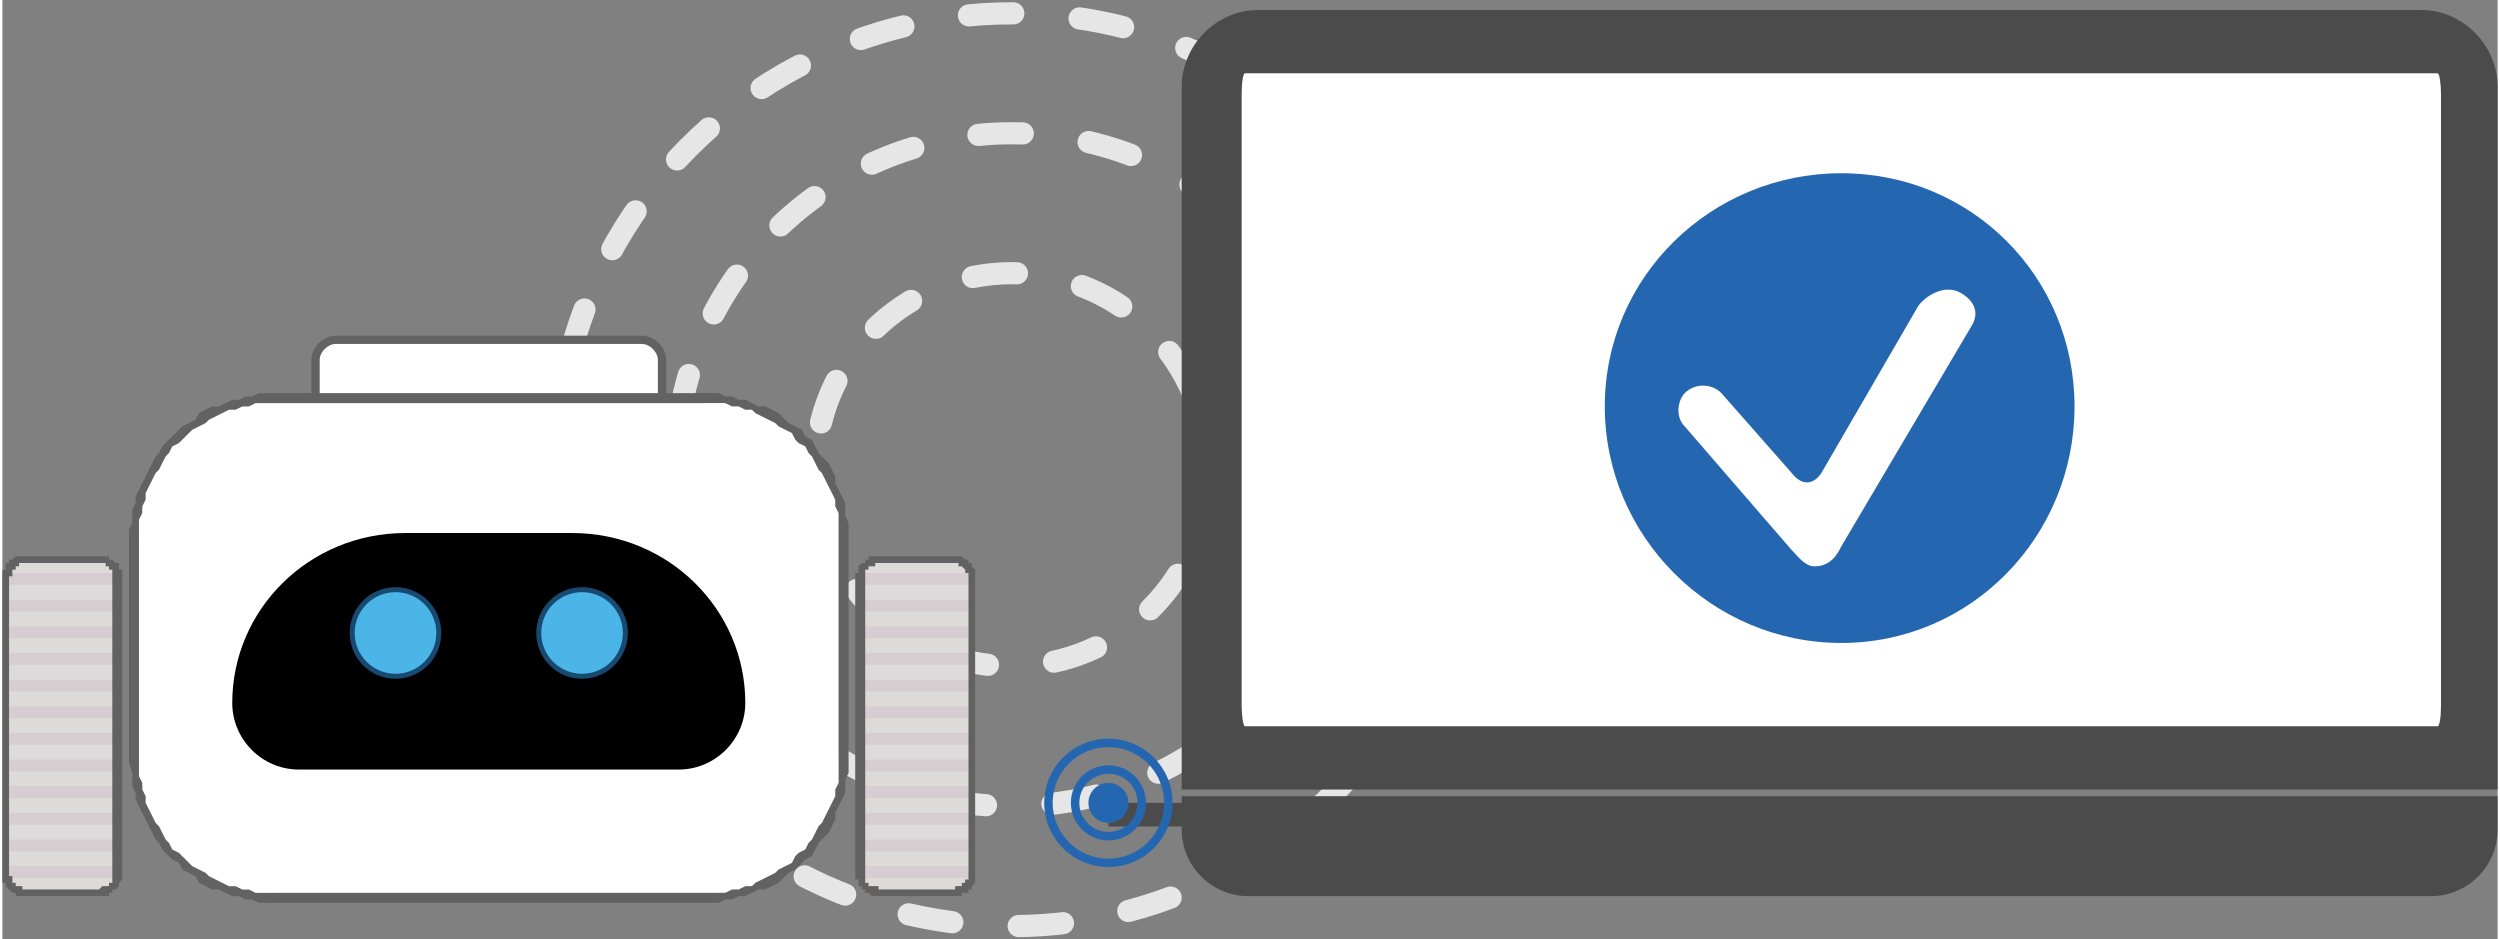
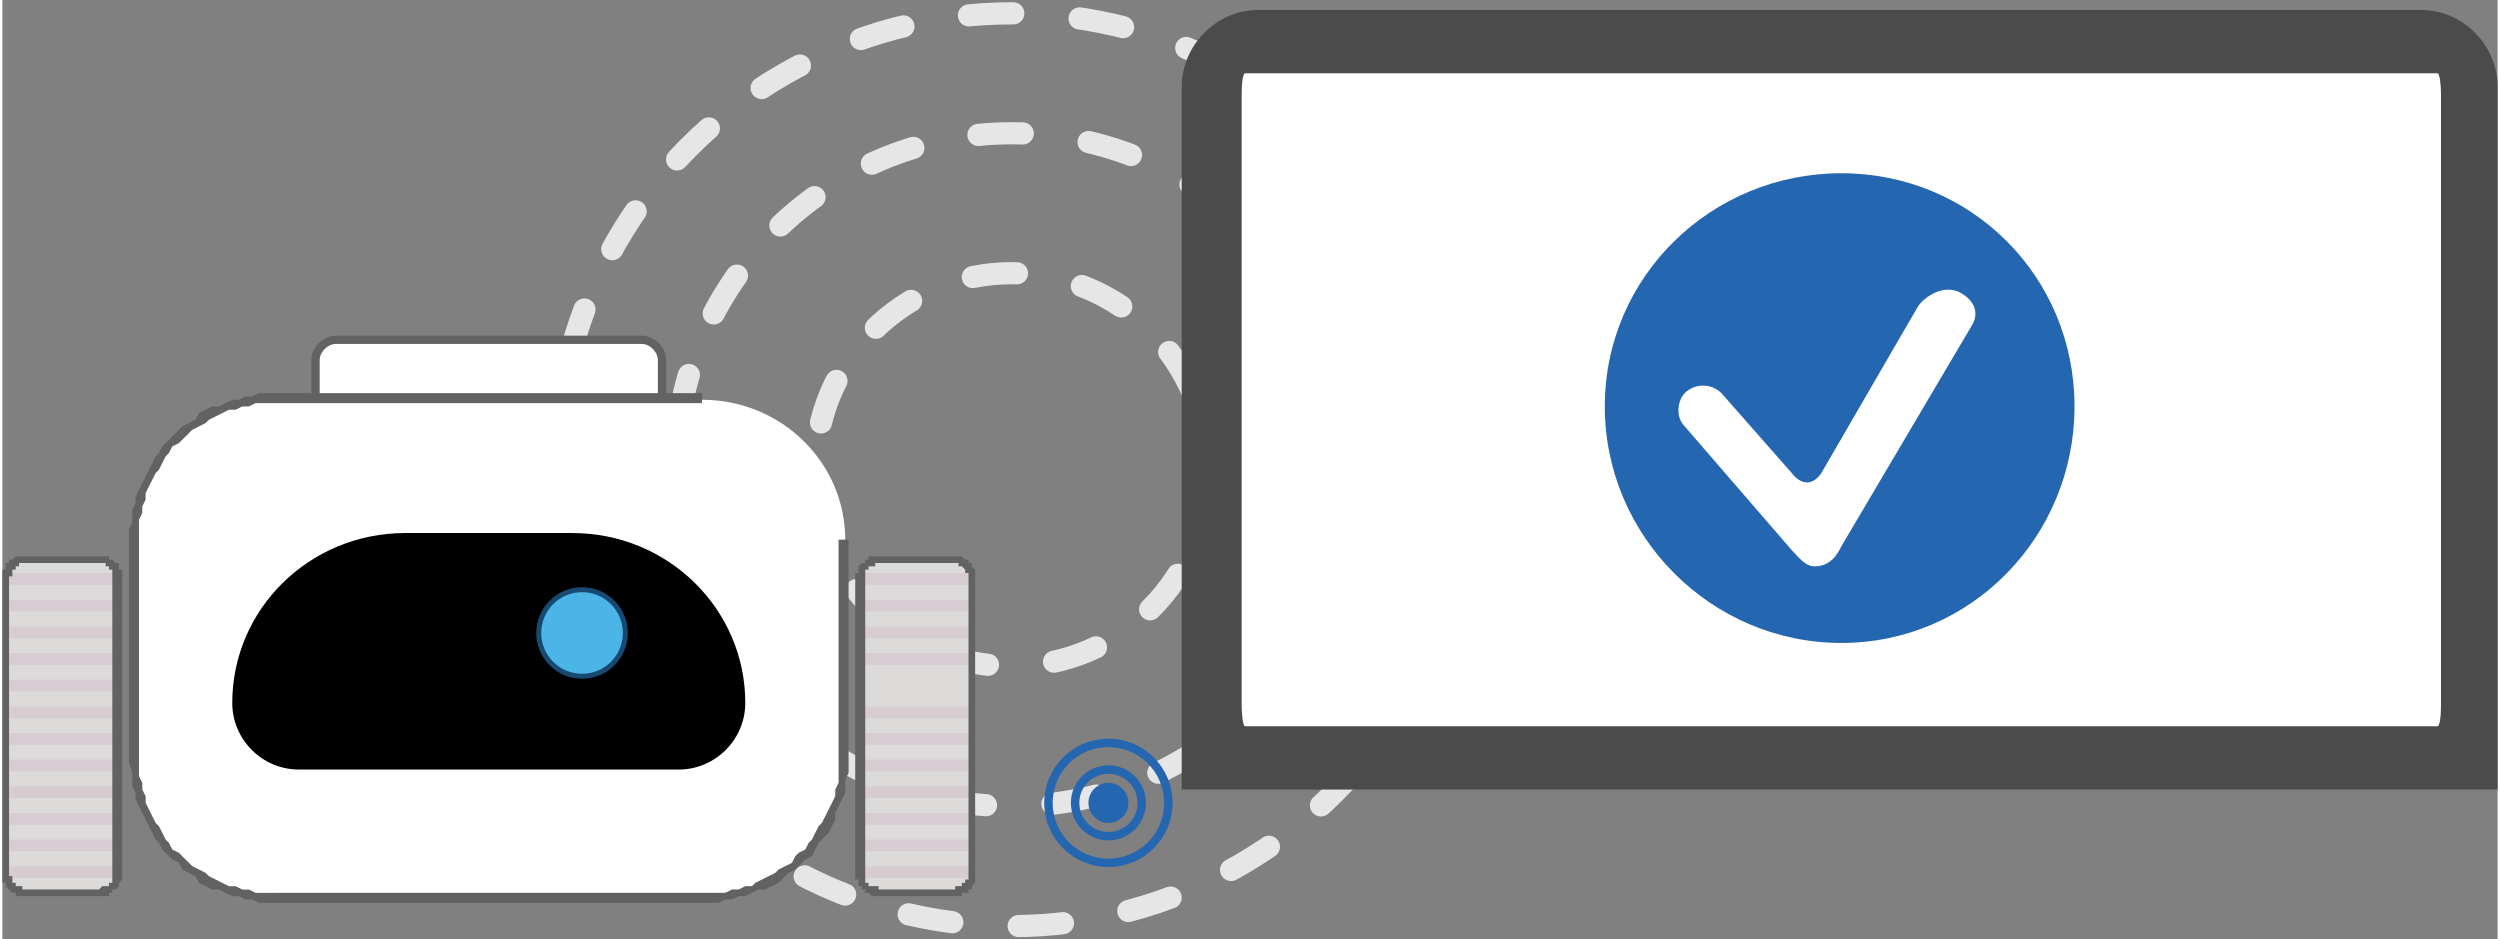
<svg xmlns="http://www.w3.org/2000/svg" xml:space="preserve" width="22.513mm" height="8.46mm" version="1.1" style="shape-rendering:geometricPrecision; text-rendering:geometricPrecision; image-rendering:optimizeQuality; fill-rule:evenodd; clip-rule:evenodd" viewBox="0 0 749 282">
  <rect x="0" y="0" width="749" height="282" fill="#808080" stroke="none" />
  <defs>
    <style type="text/css">
   
    .str6 {stroke:#2566B0;stroke-width:2.536}
    .str4 {stroke:#184971;stroke-width:1.498}
    .str5 {stroke:#184971;stroke-width:1.498}
    .str3 {stroke:#626262;stroke-width:2.496;stroke-linecap:round;stroke-linejoin:round}
    .str1 {stroke:#E6E6E6;stroke-width:6.657;stroke-linecap:round;stroke-dasharray:13.314 19.97}
    .str2 {stroke:#E6E6E6;stroke-width:6.657;stroke-linecap:round;stroke-dasharray:13.314 19.97}
    .str0 {stroke:#E6E6E6;stroke-width:6.66;stroke-linecap:round;stroke-dasharray:13.32 19.98}
    .fil0 {fill:none}
    .fil6 {fill:black}
    .fil8 {fill:#2566B0}
    .fil1 {fill:#4B4B4C}
    .fil7 {fill:#4BB5E7}
    .fil5 {fill:#D7CCD2}
    .fil4 {fill:#DCDBD9}
    .fil2 {fill:white}
    .fil3 {fill:#626262;fill-rule:nonzero}
   
  </style>
    <clipPath id="id0">
      <path d="M263 168l23 0c3,0 5,2 5,5l0 89c0,3 -2,6 -5,6l-23 0c-3,0 -5,-3 -5,-6l0 -89c0,-3 2,-5 5,-5z" />
    </clipPath>
    <clipPath id="id1">
      <path d="M7 168l22 0c3,0 6,2 6,5l0 89c0,3 -3,6 -6,6l-22 0c-3,0 -6,-3 -6,-6l0 -89c0,-3 3,-5 6,-5z" />
    </clipPath>
  </defs>
  <g id="Слой_x0020_1">
    <g id="_2788865475248">
      <g>
        <circle class="fil0 str0" cx="303" cy="141" r="137" />
        <circle class="fil0 str1" cx="303" cy="141" r="101" />
        <circle class="fil0 str2" cx="303" cy="141" r="59" />
      </g>
      <g>
-         <path class="fil1" d="M354 239l395 0 0 10c0,11 -9,20 -20,20l-355 0c-11,0 -20,-9 -20,-20l0 -10z" />
        <path class="fil1" d="M377 3l349 0c13,0 23,11 23,23l0 211 -395 0 0 -211c0,-12 10,-23 23,-23z" />
        <rect class="fil2" x="372" y="22" width="360" height="196" rx="1" ry="6" />
      </g>
      <g>
        <path class="fil2 str3" d="M94 120l104 0 0 -12c0,-3 -3,-6 -6,-6l-92 0c-3,0 -6,3 -6,6l0 12z" />
        <g>
          <path class="fil2" d="M82 120l128 0c24,0 43,19 43,42l0 65c0,23 -19,42 -43,42l-128 0c-23,0 -42,-19 -42,-42l0 -65c0,-23 19,-42 42,-42z" />
-           <path id="1" class="fil3" d="M210 121l-128 0 0 -3 128 0 0 0 0 3zm44 41l-3 0 0 0 0 -2 0 -2 0 -2 0 -2 -1 -2 0 -2 -1 -2 -1 -2 -1 -2 -1 -2 -1 -1 -1 -2 -1 -2 -1 -1 -1 -2 -2 -1 -1 -1 -1 -2 -2 -1 -2 -1 -1 -1 -2 -1 -2 -1 -2 -1 -1 -1 -2 0 -2 -1 -2 0 -2 -1 -2 0 -2 0 -3 0 0 -3 3 0 2 0 2 1 2 0 2 1 2 0 2 1 2 1 2 0 2 1 2 1 2 2 1 1 2 1 2 1 1 2 2 1 1 2 1 2 1 1 2 2 1 2 1 2 0 2 1 2 1 2 1 2 0 2 0 2 1 2 0 2 0 3 0 0zm-3 65l0 -65 3 0 0 65 0 0 -3 0zm-41 44l0 -3 0 0 3 0 2 0 2 0 2 -1 2 0 2 -1 2 0 1 -1 2 -1 2 -1 2 -1 1 -1 2 -1 2 -1 1 -2 1 -1 2 -1 1 -2 1 -1 1 -2 1 -2 1 -1 1 -2 1 -2 1 -2 1 -2 0 -2 1 -2 0 -2 0 -2 0 -2 0 -2 3 0 0 2 0 3 -1 2 0 2 0 2 -1 2 -1 2 -1 2 0 2 -1 2 -1 2 -2 2 -1 1 -1 2 -1 2 -2 1 -1 1 -2 2 -2 1 -1 1 -2 2 -2 1 -2 1 -2 0 -2 1 -2 1 -2 0 -2 1 -2 0 -2 1 -2 0 -3 0 0 0zm-128 -3l128 0 0 3 -128 0 0 0 0 -3zm-44 -41l3 0 0 0 0 2 0 2 0 2 1 2 0 2 1 2 0 2 1 2 1 2 1 2 1 1 1 2 1 2 1 1 1 2 2 1 1 1 2 2 1 1 2 1 2 1 1 1 2 1 2 1 2 1 2 0 2 1 2 0 2 1 2 0 2 0 2 0 0 3 -2 0 -3 0 -2 -1 -2 0 -2 -1 -2 0 -2 -1 -2 -1 -2 0 -2 -1 -2 -1 -1 -2 -2 -1 -2 -1 -1 -2 -2 -1 -1 -1 -2 -2 -1 -2 -1 -1 -1 -2 -1 -2 -1 -2 -1 -2 -1 -2 -1 -2 0 -2 -1 -2 0 -2 0 -2 -1 -3 0 -2 0 0zm3 -65l0 65 -3 0 0 -65 0 0 3 0zm41 -44l0 3 0 0 -2 0 -2 0 -2 0 -2 1 -2 0 -2 1 -2 0 -2 1 -2 1 -2 1 -1 1 -2 1 -2 1 -1 1 -2 2 -1 1 -2 1 -1 2 -1 1 -1 2 -1 2 -1 1 -1 2 -1 2 -1 2 0 2 -1 2 0 2 -1 2 0 2 0 2 0 2 -3 0 0 -3 1 -2 0 -2 0 -2 1 -2 0 -2 1 -2 1 -2 1 -2 1 -2 1 -2 1 -2 1 -1 1 -2 2 -2 1 -1 2 -2 1 -1 2 -1 2 -1 1 -2 2 -1 2 -1 2 0 2 -1 2 -1 2 0 2 -1 2 0 2 -1 3 0 2 0 0 0z" />
+           <path id="1" class="fil3" d="M210 121l-128 0 0 -3 128 0 0 0 0 3zm44 41zm-3 65l0 -65 3 0 0 65 0 0 -3 0zm-41 44l0 -3 0 0 3 0 2 0 2 0 2 -1 2 0 2 -1 2 0 1 -1 2 -1 2 -1 2 -1 1 -1 2 -1 2 -1 1 -2 1 -1 2 -1 1 -2 1 -1 1 -2 1 -2 1 -1 1 -2 1 -2 1 -2 1 -2 0 -2 1 -2 0 -2 0 -2 0 -2 0 -2 3 0 0 2 0 3 -1 2 0 2 0 2 -1 2 -1 2 -1 2 0 2 -1 2 -1 2 -2 2 -1 1 -1 2 -1 2 -2 1 -1 1 -2 2 -2 1 -1 1 -2 2 -2 1 -2 1 -2 0 -2 1 -2 1 -2 0 -2 1 -2 0 -2 1 -2 0 -3 0 0 0zm-128 -3l128 0 0 3 -128 0 0 0 0 -3zm-44 -41l3 0 0 0 0 2 0 2 0 2 1 2 0 2 1 2 0 2 1 2 1 2 1 2 1 1 1 2 1 2 1 1 1 2 2 1 1 1 2 2 1 1 2 1 2 1 1 1 2 1 2 1 2 1 2 0 2 1 2 0 2 1 2 0 2 0 2 0 0 3 -2 0 -3 0 -2 -1 -2 0 -2 -1 -2 0 -2 -1 -2 -1 -2 0 -2 -1 -2 -1 -1 -2 -2 -1 -2 -1 -1 -2 -2 -1 -1 -1 -2 -2 -1 -2 -1 -1 -1 -2 -1 -2 -1 -2 -1 -2 -1 -2 -1 -2 0 -2 -1 -2 0 -2 0 -2 -1 -3 0 -2 0 0zm3 -65l0 65 -3 0 0 -65 0 0 3 0zm41 -44l0 3 0 0 -2 0 -2 0 -2 0 -2 1 -2 0 -2 1 -2 0 -2 1 -2 1 -2 1 -1 1 -2 1 -2 1 -1 1 -2 2 -1 1 -2 1 -1 2 -1 1 -1 2 -1 2 -1 1 -1 2 -1 2 -1 2 0 2 -1 2 0 2 -1 2 0 2 0 2 0 2 -3 0 0 -3 1 -2 0 -2 0 -2 1 -2 0 -2 1 -2 1 -2 1 -2 1 -2 1 -2 1 -2 1 -1 1 -2 2 -2 1 -1 2 -2 1 -1 2 -1 2 -1 1 -2 2 -1 2 -1 2 0 2 -1 2 -1 2 0 2 -1 2 0 2 -1 3 0 2 0 0 0z" />
        </g>
        <g>
          <path class="fil4" d="M263 168l23 0c3,0 5,2 5,5l0 89c0,3 -2,6 -5,6l-23 0c-3,0 -5,-3 -5,-6l0 -89c0,-3 2,-5 5,-5z" />
          <g style="clip-path:url(#id0)">
            <g>
              <g>
                <rect class="fil5" x="258" y="172" width="33.277" height="3.548" />
                <rect class="fil5" x="258" y="180" width="33.277" height="3.548" />
                <rect class="fil5" x="258" y="188" width="33.277" height="3.548" />
                <rect class="fil5" x="258" y="196" width="33.277" height="3.548" />
-                 <rect class="fil5" x="258" y="204" width="33.277" height="3.548" />
                <rect class="fil5" x="258" y="212" width="33.277" height="3.548" />
                <rect class="fil5" x="258" y="220" width="33.277" height="3.548" />
                <rect class="fil5" x="258" y="228" width="33.277" height="3.548" />
                <rect class="fil5" x="258" y="236" width="33.277" height="3.548" />
                <rect class="fil5" x="258" y="244" width="33.277" height="3.548" />
                <rect class="fil5" x="258" y="252" width="33.277" height="3.548" />
                <rect class="fil5" x="258" y="260" width="33.277" height="3.548" />
              </g>
            </g>
          </g>
          <g>
            <path class="fil3" d="M286 169l-23 0 0 -2 23 0 0 0 0 2zm6 4l-2 0 0 0 0 0 0 0 0 0 0 0 0 -1 0 0 0 0 -1 0 0 0 0 -1 0 0 0 0 0 0 0 0 0 0 0 0 -1 -1 0 0 0 0 0 0 0 0 0 0 -1 0 0 0 0 0 0 -1 0 0 -1 0 0 0 0 0 0 0 0 0 0 -2 0 0 0 0 1 0 0 0 0 0 1 0 0 0 0 0 0 0 1 1 0 0 0 0 1 0 0 0 0 1 0 0 0 0 1 0 0 0 0 1 0 0 0 0 1 1 0 0 0 0 0 0 0 1 0 0 0 0 0 1 0 0 0 0 0 0zm-2 89l0 -89 2 0 0 89 0 0 -2 0zm-4 7l0 -2 0 0 0 0 0 -1 0 0 0 0 1 0 0 0 0 0 0 0 0 0 1 0 0 0 0 0 0 0 0 0 0 -1 1 0 0 0 0 0 0 0 0 0 0 -1 0 0 0 0 0 0 1 0 0 0 0 -1 0 0 0 0 0 0 0 0 0 -1 2 0 0 1 0 0 0 0 0 1 0 0 0 0 0 1 0 0 0 0 -1 1 0 0 0 0 0 0 0 1 -1 0 0 0 0 0 0 0 0 1 -1 0 0 0 0 0 -1 0 0 0 0 1 0 0 -1 0 0 0 0 0 -1 0 0 0 0 0 0 0zm-23 -2l23 0 0 2 -23 0 0 0 0 -2zm-7 -5l3 0 0 0 0 1 0 0 0 0 0 0 0 0 0 1 0 0 0 0 0 0 0 0 0 0 0 1 1 0 0 0 0 0 0 0 0 0 0 1 0 0 1 0 0 0 0 0 0 0 0 0 1 0 0 0 0 0 0 0 0 0 1 0 0 1 0 0 0 2 0 0 -1 0 0 0 0 0 -1 0 0 0 0 0 -1 -1 0 0 0 0 0 0 -1 0 0 0 0 -1 0 0 -1 0 0 0 0 0 0 -1 -1 0 0 0 0 0 0 -1 0 0 0 0 0 -1 0 0 -1 0 0 -1 0 0 0 0 0 -1 0 0zm3 -89l0 89 -3 0 0 -89 0 0 3 0zm4 -6l0 2 0 0 0 0 0 0 -1 0 0 0 0 0 0 0 0 1 -1 0 0 0 0 0 0 0 0 0 -1 0 0 0 0 0 0 1 0 0 0 0 0 0 -1 0 0 0 0 0 0 1 0 0 0 0 0 0 0 0 0 1 0 0 0 0 0 0 0 0 -3 0 0 0 0 0 0 -1 0 0 1 0 0 -1 0 0 0 0 0 0 0 -1 0 0 0 0 1 -1 0 0 0 0 0 0 1 0 0 -1 0 0 0 0 1 0 0 0 0 -1 0 0 1 0 0 0 0 0 1 0 0 0 0 0 1 0 0 0 0 0z" />
          </g>
          <path class="fil4" d="M7 168l22 0c3,0 6,2 6,5l0 89c0,3 -3,6 -6,6l-22 0c-3,0 -6,-3 -6,-6l0 -89c0,-3 3,-5 6,-5z" />
          <g style="clip-path:url(#id1)">
            <g>
              <g>
                <rect class="fil5" x="1" y="172" width="33.277" height="3.548" />
                <rect class="fil5" x="1" y="180" width="33.277" height="3.548" />
                <rect class="fil5" x="1" y="188" width="33.277" height="3.548" />
                <rect class="fil5" x="1" y="196" width="33.277" height="3.548" />
                <rect class="fil5" x="1" y="204" width="33.277" height="3.548" />
                <rect class="fil5" x="1" y="212" width="33.277" height="3.548" />
                <rect class="fil5" x="1" y="220" width="33.277" height="3.548" />
                <rect class="fil5" x="1" y="228" width="33.277" height="3.548" />
                <rect class="fil5" x="1" y="236" width="33.277" height="3.548" />
                <rect class="fil5" x="1" y="244" width="33.277" height="3.548" />
                <rect class="fil5" x="1" y="252" width="33.277" height="3.548" />
                <rect class="fil5" x="1" y="260" width="33.277" height="3.548" />
              </g>
            </g>
          </g>
          <g>
            <path class="fil3" d="M29 169l-22 0 0 -2 22 0 0 0 0 2zm7 4l-3 0 0 0 0 0 0 0 0 0 0 0 0 -1 0 0 0 0 0 0 0 0 0 -1 0 0 0 0 0 0 0 0 -1 0 0 0 0 -1 0 0 0 0 0 0 -1 0 0 0 0 0 0 0 0 0 0 -1 -1 0 0 0 0 0 0 0 -1 0 0 0 0 -2 1 0 0 0 0 0 1 0 0 0 0 0 1 0 0 0 0 0 0 1 1 0 0 0 0 0 0 0 1 1 0 0 0 0 0 0 1 0 0 1 0 0 0 0 0 1 0 0 0 0 1 0 0 1 0 0 0 0 0 1 0 0 0 0 0 0zm-3 89l0 -89 3 0 0 89 0 0 -3 0zm-4 7l0 -2 0 0 0 0 1 -1 0 0 0 0 0 0 1 0 0 0 0 0 0 0 0 0 0 0 1 0 0 0 0 0 0 -1 0 0 0 0 1 0 0 0 0 0 0 -1 0 0 0 0 0 0 0 0 0 0 0 -1 0 0 0 0 0 0 0 0 0 -1 3 0 0 1 0 0 0 0 0 1 0 0 0 0 -1 1 0 0 0 0 0 1 0 0 0 0 0 0 -1 1 0 0 0 0 0 0 -1 0 0 1 0 0 0 0 -1 0 0 0 0 0 0 1 -1 0 0 0 0 0 -1 0 0 0 0 0 -1 0 0 0zm-22 -2l22 0 0 2 -22 0 0 0 0 -2zm-7 -5l2 0 0 0 0 1 0 0 0 0 1 0 0 0 0 1 0 0 0 0 0 0 0 0 0 0 0 1 0 0 0 0 1 0 0 0 0 0 0 1 0 0 0 0 0 0 1 0 0 0 0 0 0 0 0 0 1 0 0 0 0 0 0 0 0 1 1 0 0 2 -1 0 0 0 0 0 -1 0 0 0 0 0 -1 0 0 -1 0 0 -1 0 0 0 0 0 0 0 -1 -1 0 0 0 0 0 0 0 0 -1 -1 0 0 0 0 0 0 0 -1 0 0 -1 0 0 -1 0 0 0 0 0 -1 0 0 0 0 0 -1 0 0zm2 -89l0 89 -2 0 0 -89 0 0 2 0zm5 -6l0 2 0 0 -1 0 0 0 0 0 0 0 0 0 -1 0 0 1 0 0 0 0 0 0 -1 0 0 0 0 0 0 0 0 0 0 1 0 0 -1 0 0 0 0 0 0 0 0 0 0 1 0 0 0 0 0 0 0 0 0 1 -1 0 0 0 0 0 0 0 -2 0 0 0 0 0 0 -1 0 0 0 0 0 -1 0 0 1 0 0 0 0 -1 0 0 0 0 0 -1 1 0 0 0 0 0 0 0 0 -1 1 0 0 0 0 0 0 0 1 -1 0 0 0 0 1 0 0 0 0 0 1 0 0 0 0 0 1 0 0 0z" />
          </g>
        </g>
        <path class="fil6" d="M121 160l50 0c29,0 52,23 52,51l0 0c0,11 -9,20 -20,20l-114 0c-11,0 -20,-9 -20,-20l0 0c0,-28 23,-51 52,-51z" />
        <g>
-           <circle class="fil7 str4" cx="118" cy="190" r="13" />
          <circle class="fil7 str5" cx="174" cy="190" r="13" />
        </g>
      </g>
      <path class="fil8" d="M546 142l29 -50c2,-3 8,-7 13,-4 5,3 5,7 3,10l-39 66c-1,2 -3,6 -8,6 -3,0 -5,-3 -7,-5l-32 -37c-3,-3 -2,-8 0,-10 3,-3 8,-3 11,0l22 25c3,3 6,2 8,-1zm6 -90c39,0 70,31 70,70 0,39 -31,71 -70,71 -39,0 -71,-32 -71,-71 0,-39 32,-70 71,-70z" />
-       <rect class="fil1" x="332" y="241" width="22.239" height="7.09" />
    </g>
    <circle class="fil8" cx="332" cy="241" r="6" />
    <circle class="fil0 str6" cx="332" cy="241" r="10" />
    <circle class="fil0 str6" cx="332" cy="241" r="18" />
  </g>
</svg>